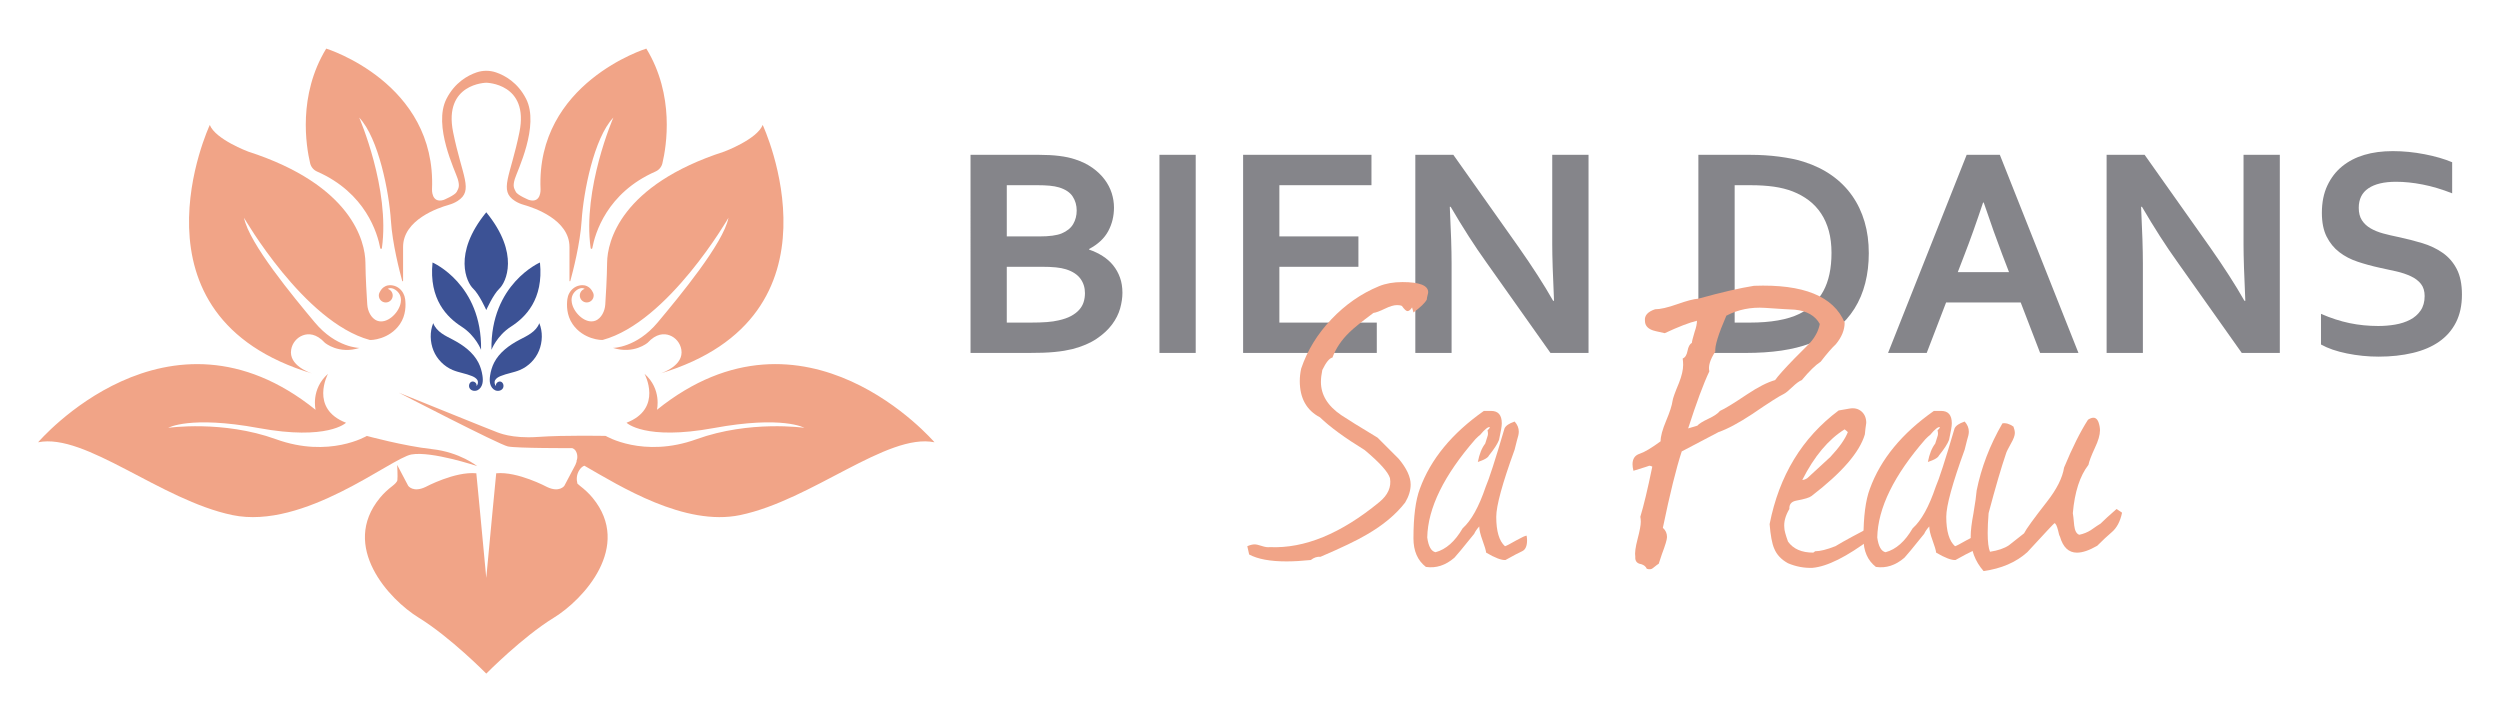
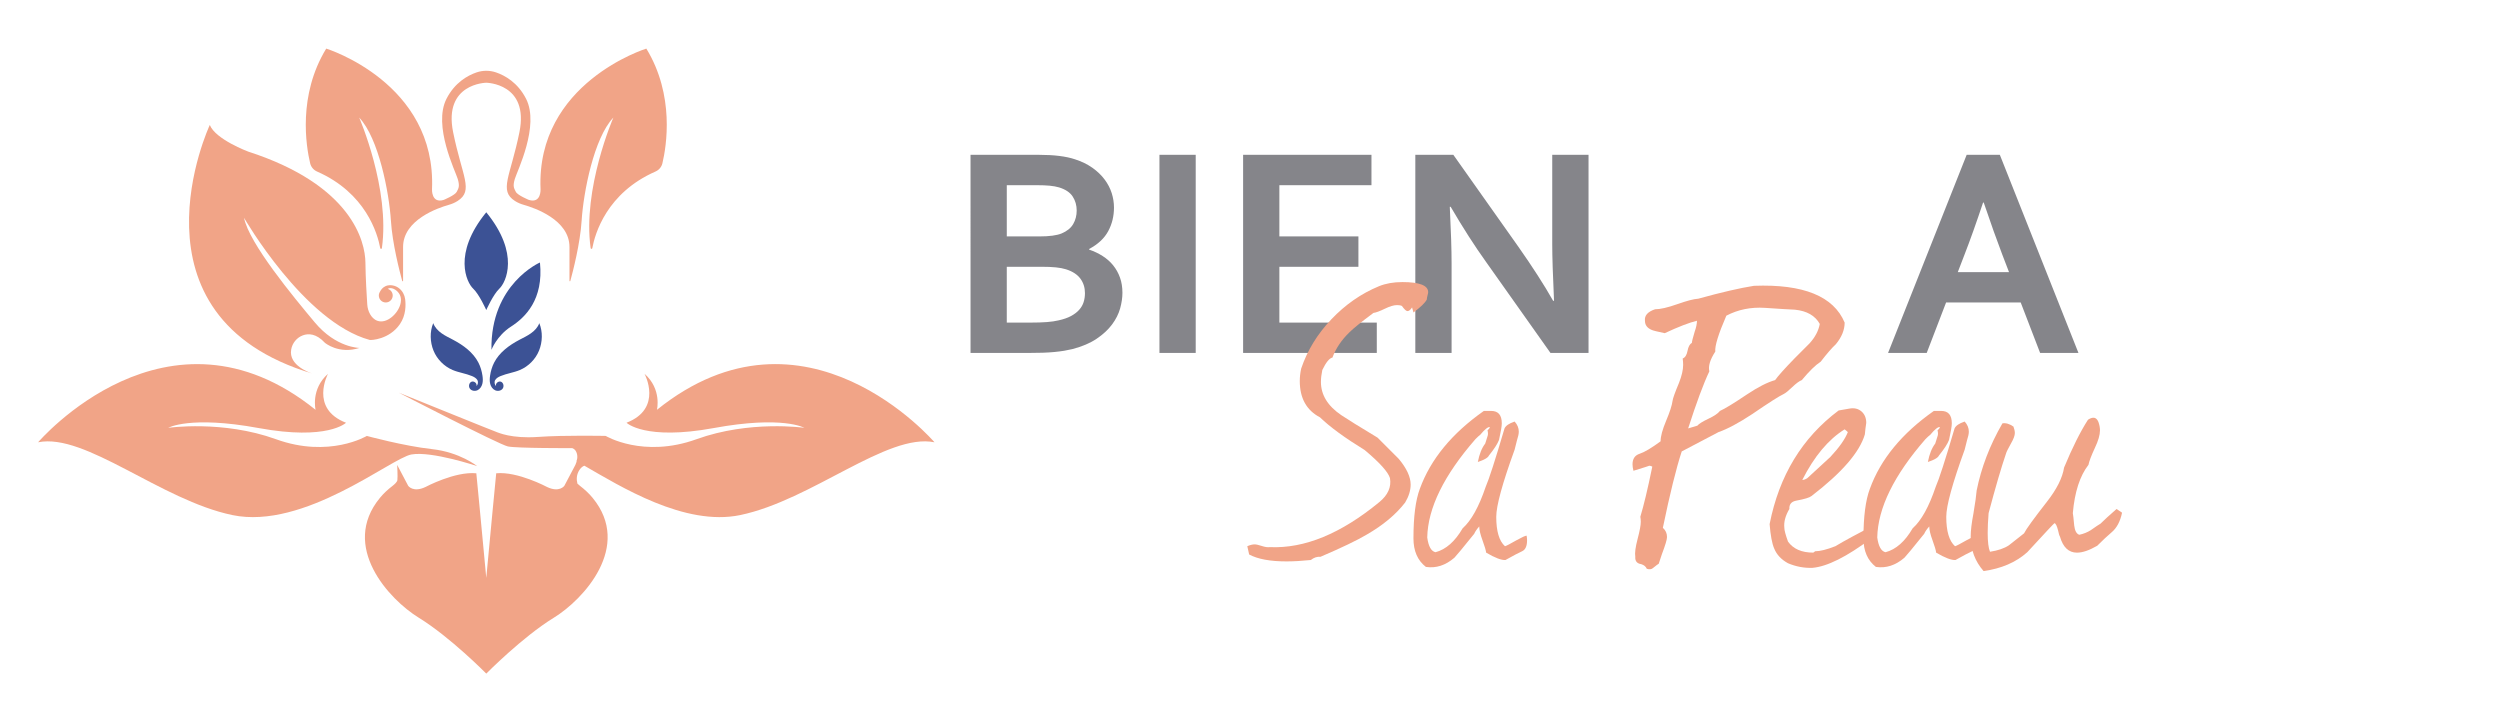
<svg xmlns="http://www.w3.org/2000/svg" version="1.1" id="Calque_1" x="0px" y="0px" width="180px" height="52px" viewBox="0 0 180 52" enable-background="new 0 0 180 52" xml:space="preserve">
  <g>
    <g>
      <g>
        <path fill="#F1A487" d="M47.506,26.905c-0.008,0.003-0.015,0.005-0.022,0.007C47.484,26.912,47.492,26.91,47.506,26.905" />
        <path fill="#F1A487" d="M22.516,26.905c0.014,0.005,0.022,0.007,0.022,0.007C22.53,26.91,22.522,26.908,22.516,26.905" />
-         <path fill="#F1A487" d="M43.712,18.913c-0.01,1.056-0.097,2.478-0.132,3.006c-0.016,0.247-0.083,0.489-0.207,0.704     c-0.11,0.191-0.275,0.383-0.519,0.471c-0.68,0.242-1.474-0.507-1.654-1.176c-0.031-0.114-0.105-0.406,0.037-0.697     c0.15-0.31,0.505-0.522,0.749-0.472c0.042,0.01,0.081,0.026,0.116,0.048c-0.206,0.062-0.356,0.253-0.356,0.479     c0,0.275,0.224,0.5,0.5,0.5c0.275,0,0.499-0.225,0.499-0.5c0-0.02,0-0.037-0.002-0.056l0,0V21.22     c-0.01-0.084-0.04-0.161-0.086-0.227c-0.068-0.134-0.186-0.292-0.384-0.386c-0.24-0.113-0.464-0.07-0.562-0.05     c-0.171,0.035-0.313,0.111-0.427,0.2c-0.244,0.191-0.396,0.477-0.435,0.783c-0.053,0.413-0.064,1.154,0.379,1.798     c0.765,1.11,2.077,1.161,2.172,1.136c4.73-1.288,9.049-8.794,9.049-8.794c-0.355,1.836-3.561,5.698-5.094,7.533     c-1.535,1.836-3.22,1.836-3.22,1.836c1.5,0.479,2.493-0.37,2.493-0.37c0.625-0.676,1.191-0.682,1.587-0.535     c0.441,0.164,0.76,0.56,0.841,1.023c0.198,1.147-1.349,1.674-1.552,1.737c13.851-4.135,7.41-17.909,7.41-17.909     c-0.41,1.041-2.766,1.918-2.766,1.918C44.699,13.324,43.726,17.379,43.712,18.913" />
        <path fill="#F1A487" d="M47.3,29.506c0,0,0.366-1.479-0.894-2.594c0,0,1.351,2.502-1.297,3.525c0,0,1.315,1.296,6.282,0.383     c4.967-0.913,6.52-0.018,6.52-0.018s-3.926-0.566-7.761,0.821c-3.836,1.388-6.539-0.237-6.539-0.237s-2.949-0.064-4.879,0.073     c-1.932,0.137-2.877-0.329-2.917-0.329c-0.041,0-7.109-2.862-7.109-2.862s7.219,3.739,7.862,3.876     c0.64,0.136,4.581,0.122,4.634,0.122c0.097,0.038,0.18,0.095,0.24,0.184c0.139,0.208,0.168,0.521,0.061,0.758     c0.007,0.004,0.013,0.008,0.021,0.011l-0.097,0.255l-0.795,1.507c0,0-0.356,0.507-1.247,0.081c0,0-2.123-1.136-3.657-0.985     c0,0-0.487,5.013-0.716,7.533c-0.229-2.521-0.716-7.533-0.716-7.533c-1.534-0.15-3.657,0.985-3.657,0.985     c-0.89,0.426-1.247-0.081-1.247-0.081l-0.794-1.507c0,0,0.048,0.849,0.014,1.096c-0.019,0.133-0.194,0.295-0.35,0.415     c-0.333,0.255-0.642,0.539-0.908,0.863c-2.871,3.497,0.66,7.314,2.793,8.625c2.273,1.396,4.866,4.027,4.866,4.027     s2.593-2.631,4.867-4.027c2.133-1.311,5.663-5.128,2.792-8.625c-0.266-0.324-0.576-0.608-0.908-0.863     c-0.065-0.05-0.132-0.106-0.19-0.165c-0.077-0.304-0.069-0.655,0.146-0.983c0.112-0.169,0.234-0.262,0.356-0.306     c2.582,1.483,7.227,4.387,11.218,3.555c5.167-1.078,10.593-5.936,13.99-5.241C67.281,31.844,57.967,20.923,47.3,29.506" />
        <path fill="#F1A487" d="M22.826,12.35c3.516,1.543,4.359,4.474,4.552,5.521c0.012,0.067,0.109,0.064,0.118-0.003     c0.602-4.26-1.634-9.401-1.634-9.401c1.406,1.479,2.155,5.405,2.283,7.415c0.105,1.657,0.634,3.688,0.815,4.348     c0.01,0.035,0.062,0.027,0.062-0.009v-2.439c0-1.96,2.535-2.82,3.288-3.032c0.226-0.064,0.443-0.155,0.64-0.282     c1.173-0.752,0.32-1.76-0.325-4.95c-0.712-3.521,2.387-3.561,2.387-3.561s3.099,0.04,2.387,3.561     c-0.646,3.19-1.499,4.198-0.325,4.95c0.197,0.127,0.414,0.218,0.64,0.282c0.753,0.212,3.288,1.072,3.288,3.032v2.439     c0,0.036,0.051,0.044,0.061,0.009c0.182-0.66,0.71-2.69,0.815-4.348c0.127-2.01,0.876-5.936,2.283-7.415     c0,0-2.235,5.142-1.634,9.401c0.009,0.067,0.105,0.07,0.118,0.003c0.193-1.048,1.037-3.979,4.551-5.521     c0.25-0.109,0.435-0.328,0.497-0.592c0.293-1.235,0.897-4.893-1.157-8.259c0,0-7.945,2.457-7.616,10.127     c0,0,0.055,1.041-0.84,0.768c0,0-0.822-0.338-0.941-0.585c-0.119-0.246-0.237-0.365-0.073-0.922     c0.165-0.558,1.799-3.836,0.813-5.771c-0.6-1.178-1.531-1.687-2.168-1.904c-0.452-0.154-0.943-0.154-1.396,0     c-0.637,0.218-1.569,0.727-2.169,1.904c-0.986,1.936,0.648,5.214,0.813,5.771c0.164,0.557,0.045,0.676-0.073,0.922     c-0.119,0.247-0.941,0.585-0.941,0.585c-0.895,0.273-0.84-0.768-0.84-0.768c0.329-7.67-7.616-10.127-7.616-10.127     c-2.055,3.366-1.451,7.023-1.158,8.259C22.393,12.021,22.578,12.24,22.826,12.35" />
        <path fill="#F1A487" d="M22.516,26.905c-0.203-0.063-1.751-0.59-1.551-1.737c0.08-0.464,0.399-0.859,0.84-1.023     c0.396-0.146,0.961-0.141,1.587,0.535c0,0,0.993,0.85,2.493,0.37c0,0-1.685,0-3.219-1.836c-1.534-1.835-4.74-5.697-5.096-7.533     c0,0,4.319,7.506,9.049,8.794c0.096,0.025,1.407-0.025,2.173-1.136c0.443-0.644,0.432-1.385,0.379-1.798     c-0.04-0.307-0.192-0.592-0.435-0.783c-0.114-0.089-0.256-0.165-0.427-0.2c-0.097-0.021-0.322-0.063-0.562,0.05     c-0.198,0.094-0.316,0.252-0.384,0.386c-0.046,0.065-0.076,0.143-0.086,0.227v0.001l0,0c-0.001,0.019-0.002,0.036-0.002,0.056     c0,0.275,0.223,0.5,0.5,0.5s0.5-0.225,0.5-0.5c0-0.227-0.15-0.418-0.356-0.479c0.035-0.021,0.073-0.038,0.117-0.048     c0.243-0.051,0.598,0.162,0.749,0.472c0.141,0.291,0.067,0.583,0.036,0.697c-0.18,0.669-0.974,1.418-1.653,1.176     c-0.243-0.088-0.409-0.279-0.52-0.471c-0.123-0.215-0.189-0.457-0.206-0.704c-0.035-0.528-0.123-1.95-0.132-3.006     c-0.013-1.534-0.986-5.589-8.438-7.999c0,0-2.355-0.877-2.767-1.918C15.104,8.996,8.665,22.771,22.516,26.905" />
        <path fill="#F1A487" d="M34.354,33.56c0,0-1.242-1.004-3.25-1.223c-2.009-0.22-4.693-0.95-4.693-0.95s-2.703,1.625-6.539,0.237     c-3.835-1.388-7.761-0.821-7.761-0.821s1.552-0.896,6.519,0.018c4.968,0.913,6.283-0.383,6.283-0.383     c-2.648-1.023-1.296-3.525-1.296-3.525c-1.26,1.114-0.895,2.594-0.895,2.594c-10.666-8.583-19.979,2.338-19.979,2.338     c3.397-0.694,8.821,4.163,13.989,5.241c5.168,1.077,11.433-4.109,12.894-4.365C31.085,32.465,34.354,33.56,34.354,33.56" />
        <g>
          <path fill="#3C5295" d="M35.96,20.775c0.452-0.424,1.499-2.492-0.949-5.491c-2.448,2.999-1.401,5.067-0.949,5.491      c0.452,0.425,0.949,1.549,0.949,1.549S35.508,21.2,35.96,20.775" />
        </g>
        <g>
          <path fill="#3C5295" d="M35.385,25.187c0,0,0.383-1.014,1.406-1.671c1.022-0.657,2.36-1.945,2.086-4.616      C38.877,18.899,35.302,20.447,35.385,25.187" />
        </g>
        <g>
          <path fill="#3C5295" d="M36.036,27.079c0.451-0.189,0.947-0.249,1.397-0.439c0.617-0.261,1.122-0.772,1.376-1.392      c0.254-0.62,0.277-1.363,0.021-1.981c-0.107,0.301-0.338,0.544-0.6,0.729c-0.26,0.187-0.552,0.322-0.835,0.472      c-0.734,0.388-1.441,0.903-1.819,1.643c-0.15,0.294-0.243,0.615-0.291,0.941c-0.028,0.196-0.04,0.398,0.011,0.591      c0.05,0.192,0.172,0.373,0.352,0.456c0.18,0.083,0.419,0.046,0.539-0.111c0.12-0.158,0.069-0.427-0.113-0.503      c-0.184-0.075-0.423,0.124-0.355,0.311c-0.119-0.104-0.145-0.31-0.059-0.441C35.744,27.221,35.89,27.141,36.036,27.079" />
        </g>
        <g>
-           <path fill="#3C5295" d="M33.23,23.516c1.023,0.657,1.406,1.671,1.406,1.671c0.083-4.739-3.493-6.287-3.493-6.287      C30.87,21.57,32.208,22.858,33.23,23.516" />
-         </g>
+           </g>
        <g>
          <path fill="#3C5295" d="M33.949,27.484c-0.183,0.076-0.233,0.345-0.114,0.503c0.12,0.157,0.359,0.194,0.54,0.111      c0.18-0.083,0.301-0.264,0.352-0.456c0.051-0.192,0.04-0.395,0.011-0.591c-0.048-0.326-0.141-0.647-0.292-0.941      c-0.378-0.739-1.085-1.255-1.819-1.643c-0.282-0.149-0.574-0.285-0.835-0.472c-0.26-0.186-0.491-0.429-0.6-0.729      c-0.256,0.618-0.233,1.361,0.021,1.981c0.253,0.619,0.76,1.131,1.376,1.392c0.45,0.19,0.946,0.25,1.397,0.439      c0.146,0.062,0.292,0.142,0.377,0.274c0.085,0.132,0.06,0.338-0.059,0.441C34.371,27.608,34.133,27.409,33.949,27.484" />
        </g>
      </g>
    </g>
    <g>
      <g>
        <path fill="#85858A" d="M80.207,14.943c0,0.619-0.139,1.186-0.416,1.701c-0.277,0.515-0.734,0.943-1.375,1.284v0.043     c0.355,0.121,0.68,0.275,0.975,0.464c0.295,0.188,0.549,0.412,0.758,0.671c0.209,0.26,0.373,0.553,0.49,0.88     s0.176,0.692,0.176,1.098c0,0.349-0.055,0.722-0.164,1.119c-0.111,0.398-0.305,0.784-0.582,1.157s-0.646,0.716-1.109,1.028     c-0.461,0.313-1.045,0.562-1.748,0.746c-0.178,0.043-0.371,0.082-0.58,0.118c-0.211,0.035-0.443,0.065-0.699,0.09     c-0.256,0.025-0.539,0.043-0.852,0.054c-0.314,0.011-0.666,0.016-1.057,0.016h-4.146V11.148h4.957     c1.059,0,1.912,0.106,2.559,0.32c0.482,0.156,0.902,0.36,1.258,0.612c0.355,0.253,0.648,0.533,0.879,0.843     c0.232,0.309,0.402,0.636,0.512,0.98C80.152,14.249,80.207,14.596,80.207,14.943z M74.846,17.022     c0.709,0,1.238-0.071,1.588-0.213c0.391-0.164,0.67-0.39,0.836-0.677c0.168-0.288,0.252-0.613,0.252-0.976     c0-0.377-0.098-0.713-0.289-1.008s-0.518-0.513-0.98-0.655c-0.191-0.057-0.416-0.098-0.672-0.123     c-0.256-0.024-0.572-0.037-0.949-0.037h-2.143v3.688H74.846z M72.488,19.208v4.019h1.707c0.453,0,0.846-0.012,1.172-0.037     c0.326-0.024,0.607-0.065,0.842-0.122c0.363-0.078,0.664-0.184,0.906-0.314c0.242-0.132,0.438-0.281,0.586-0.448     c0.15-0.167,0.256-0.352,0.32-0.554c0.064-0.203,0.096-0.418,0.096-0.646c0-0.397-0.109-0.746-0.33-1.045     c-0.221-0.298-0.564-0.522-1.033-0.671c-0.207-0.064-0.449-0.11-0.727-0.139s-0.633-0.043-1.064-0.043H72.488z" />
        <path fill="#85858A" d="M83.48,25.412V11.148h2.611v14.264H83.48z" />
        <path fill="#85858A" d="M92.115,23.227h7.014v2.186h-9.625V11.148h9.242v2.186h-6.631v3.688h5.691v2.186h-5.691V23.227z" />
        <path fill="#85858A" d="M109.332,17.779c1.023,1.457,1.855,2.751,2.494,3.881h0.064c-0.086-1.855-0.129-3.205-0.129-4.051v-6.461     h2.613v14.264h-2.74l-4.648-6.566c-0.816-1.137-1.662-2.456-2.537-3.955h-0.064c0.086,1.748,0.129,3.103,0.129,4.062v6.46h-2.611     V11.148h2.738L109.332,17.779z" />
-         <path fill="#85858A" d="M122.283,25.412V11.148h3.773c0.334,0,0.674,0.011,1.018,0.032c0.346,0.021,0.682,0.054,1.008,0.096     c0.328,0.043,0.645,0.095,0.949,0.155c0.305,0.06,0.586,0.133,0.842,0.218c0.762,0.242,1.432,0.569,2.016,0.981     c0.582,0.412,1.07,0.898,1.465,1.46s0.693,1.188,0.896,1.882c0.203,0.692,0.303,1.444,0.303,2.255     c0,0.768-0.084,1.486-0.256,2.158c-0.17,0.672-0.43,1.285-0.777,1.839c-0.348,0.555-0.787,1.043-1.316,1.466     s-1.156,0.77-1.883,1.04c-0.604,0.228-1.289,0.397-2.057,0.512c-0.768,0.113-1.631,0.17-2.59,0.17H122.283z M125.973,23.227     c1.527,0,2.721-0.209,3.582-0.629c0.76-0.376,1.336-0.924,1.727-1.642s0.586-1.635,0.586-2.75c0-0.583-0.064-1.108-0.191-1.578     c-0.129-0.469-0.313-0.887-0.555-1.252c-0.242-0.366-0.535-0.681-0.879-0.944c-0.346-0.263-0.734-0.479-1.168-0.649     c-0.406-0.156-0.857-0.271-1.354-0.342c-0.498-0.07-1.057-0.106-1.674-0.106h-1.152v9.893H125.973z" />
        <path fill="#85858A" d="M145.49,21.777h-5.371l-1.396,3.635h-2.783l5.66-14.264h2.389l5.66,14.264h-2.76L145.49,21.777z      M142.783,14.581c-0.498,1.492-0.943,2.739-1.334,3.741l-0.488,1.27h3.688l-0.488-1.27c-0.387-1.011-0.83-2.258-1.334-3.741     H142.783z" />
-         <path fill="#85858A" d="M159.105,17.779c1.023,1.457,1.855,2.751,2.494,3.881h0.064c-0.086-1.855-0.129-3.205-0.129-4.051v-6.461     h2.613v14.264h-2.74l-4.648-6.566c-0.816-1.137-1.662-2.456-2.537-3.955h-0.064c0.086,1.748,0.129,3.103,0.129,4.062v6.46h-2.611     V11.148h2.738L159.105,17.779z" />
-         <path fill="#85858A" d="M174.574,21.318c0-0.362-0.09-0.655-0.268-0.879s-0.42-0.407-0.725-0.549     c-0.307-0.143-0.648-0.258-1.029-0.347s-0.779-0.176-1.199-0.262c-0.555-0.12-1.084-0.265-1.588-0.432     c-0.506-0.167-0.949-0.397-1.332-0.692c-0.385-0.295-0.689-0.67-0.918-1.125c-0.227-0.455-0.34-1.023-0.34-1.706     c0-0.753,0.131-1.408,0.395-1.967c0.262-0.558,0.619-1.02,1.07-1.386c0.451-0.365,0.98-0.64,1.588-0.82     c0.607-0.182,1.293-0.272,2.053-0.272s1.525,0.075,2.293,0.225c0.766,0.148,1.428,0.341,1.982,0.575v2.238     c-0.74-0.291-1.449-0.502-2.127-0.634c-0.68-0.132-1.316-0.197-1.914-0.197c-0.859,0-1.523,0.156-1.988,0.469     c-0.465,0.313-0.697,0.782-0.697,1.407c0,0.362,0.076,0.661,0.229,0.896s0.361,0.429,0.623,0.581     c0.264,0.153,0.566,0.275,0.906,0.368c0.342,0.092,0.703,0.178,1.088,0.256c0.604,0.128,1.182,0.275,1.732,0.442     s1.039,0.399,1.465,0.698c0.428,0.298,0.766,0.688,1.014,1.167s0.373,1.093,0.373,1.839c0,0.768-0.143,1.433-0.426,1.994     c-0.285,0.562-0.688,1.024-1.211,1.391c-0.521,0.366-1.156,0.638-1.902,0.815s-1.564,0.267-2.453,0.267     c-0.773,0-1.535-0.076-2.285-0.229c-0.75-0.152-1.375-0.367-1.871-0.645v-2.207c0.703,0.306,1.389,0.528,2.057,0.667     s1.357,0.207,2.068,0.207c0.412,0,0.818-0.033,1.215-0.101c0.398-0.067,0.756-0.184,1.072-0.347s0.57-0.386,0.762-0.666     C174.477,22.077,174.574,21.731,174.574,21.318z" />
      </g>
      <g>
        <path fill="#F1A487" d="M102.73,21.569c-0.133,0.244-0.453,0.553-0.961,0.928l-0.1-0.364c-0.111,0.177-0.221,0.266-0.332,0.266     c-0.088,0-0.221-0.121-0.396-0.365L100.875,22c-0.088-0.021-0.188-0.032-0.299-0.032c-0.221,0-0.514,0.088-0.877,0.265     c-0.365,0.177-0.635,0.276-0.813,0.298c-0.861,0.642-1.436,1.105-1.723,1.392c-0.574,0.553-0.982,1.16-1.227,1.822     c-0.221,0.045-0.463,0.343-0.729,0.895c-0.066,0.31-0.1,0.597-0.1,0.861c0,0.928,0.486,1.723,1.459,2.386     c0.463,0.31,1.336,0.851,2.617,1.623c0.949,0.95,1.457,1.458,1.523,1.524c0.574,0.685,0.861,1.304,0.861,1.855     c0,0.42-0.133,0.851-0.396,1.292c-0.664,0.861-1.592,1.635-2.783,2.319c-0.664,0.396-1.768,0.927-3.314,1.59     c-0.242-0.022-0.475,0.055-0.695,0.231c-0.641,0.066-1.225,0.1-1.756,0.1c-1.17,0-2.064-0.166-2.684-0.497l-0.133-0.597     c0.199-0.088,0.377-0.132,0.531-0.132c0.109,0,0.281,0.039,0.514,0.116c0.23,0.077,0.424,0.104,0.58,0.082     c2.494,0.111,5.123-0.972,7.885-3.246c0.617-0.508,0.871-1.082,0.762-1.723c-0.133-0.441-0.74-1.115-1.822-2.021     c-1.436-0.883-2.508-1.667-3.215-2.353c-0.971-0.508-1.457-1.38-1.457-2.617c0-0.286,0.033-0.585,0.1-0.895     c0.441-1.303,1.164-2.484,2.17-3.545c1.006-1.06,2.148-1.855,3.43-2.385c0.484-0.199,1.049-0.299,1.689-0.299     c1.236,0,1.855,0.243,1.855,0.729c0,0.044-0.018,0.127-0.051,0.248C102.746,21.41,102.73,21.504,102.73,21.569z" />
        <path fill="#F1A487" d="M109.588,39.692c-0.244,0.11-0.641,0.319-1.193,0.629c-0.287,0.022-0.75-0.154-1.391-0.53     c-0.023-0.176-0.111-0.475-0.266-0.895c-0.154-0.419-0.232-0.75-0.232-0.993c-0.176,0.198-0.297,0.376-0.363,0.53     c-0.818,1.016-1.293,1.59-1.426,1.723c-0.641,0.552-1.324,0.772-2.053,0.662c-0.598-0.464-0.895-1.148-0.895-2.055     c0-1.567,0.154-2.76,0.463-3.577c0.773-2.12,2.309-3.986,4.605-5.599h0.529c0.508,0,0.764,0.298,0.764,0.895     c0,0.198-0.066,0.596-0.199,1.192c-0.111,0.287-0.354,0.662-0.729,1.126c-0.066,0.155-0.332,0.31-0.797,0.464     c0.111-0.574,0.287-1.016,0.531-1.325c0.021-0.066,0.076-0.242,0.166-0.53c0.021-0.044,0.033-0.109,0.033-0.198     c0-0.066-0.012-0.144-0.033-0.232c0.109-0.088,0.164-0.165,0.164-0.231c-0.131-0.021-0.363,0.166-0.695,0.563     c-0.066,0.044-0.176,0.144-0.33,0.298c-2.275,2.606-3.436,4.97-3.479,7.09c0.088,0.641,0.285,0.994,0.596,1.061     c0.75-0.199,1.402-0.773,1.955-1.724c0.617-0.551,1.17-1.545,1.656-2.981c0.242-0.552,0.695-1.954,1.357-4.207     c0.088-0.199,0.332-0.364,0.729-0.497c0.199,0.221,0.299,0.464,0.299,0.729c0,0.155-0.045,0.364-0.133,0.63     c-0.088,0.331-0.143,0.552-0.166,0.662c-0.883,2.431-1.324,4.042-1.324,4.837c0,1.039,0.209,1.745,0.629,2.12     c0.088-0.021,0.365-0.165,0.828-0.431c0.398-0.221,0.641-0.331,0.73-0.331c0.021,0.11,0.031,0.222,0.031,0.331     C109.951,39.316,109.83,39.582,109.588,39.692z" />
        <path fill="#F1A487" d="M132.182,24.783c-0.287,0.266-0.65,0.686-1.092,1.259c-0.377,0.244-0.828,0.686-1.359,1.325     c-0.178,0.066-0.402,0.232-0.68,0.497c-0.275,0.266-0.48,0.431-0.611,0.497c-0.332,0.155-1.094,0.642-2.287,1.458     c-0.973,0.641-1.777,1.071-2.418,1.292c-0.09,0.045-0.973,0.509-2.65,1.392c-0.398,1.215-0.852,3.048-1.359,5.5     c0.199,0.177,0.299,0.397,0.299,0.662c0,0.177-0.121,0.585-0.365,1.226c-0.043,0.133-0.121,0.364-0.23,0.696     c-0.045,0.021-0.178,0.121-0.398,0.298c-0.111,0.11-0.266,0.133-0.463,0.066c-0.066-0.155-0.199-0.266-0.398-0.331     c-0.309-0.045-0.453-0.222-0.43-0.53c-0.045-0.266,0.01-0.69,0.164-1.275c0.154-0.586,0.232-0.999,0.232-1.242     c0-0.133-0.012-0.254-0.033-0.365c0.242-0.795,0.531-1.998,0.861-3.61c-0.066-0.045-0.145-0.066-0.232-0.066     c0.045,0-0.33,0.121-1.125,0.364c-0.045-0.177-0.066-0.331-0.066-0.464c0-0.397,0.17-0.651,0.514-0.762     c0.342-0.11,0.844-0.409,1.506-0.895c0-0.354,0.133-0.845,0.398-1.475s0.42-1.11,0.465-1.441     c0.021-0.177,0.176-0.607,0.463-1.292c0.199-0.508,0.299-0.938,0.299-1.292c0-0.154-0.012-0.31-0.033-0.464     c0.176-0.066,0.291-0.248,0.348-0.547c0.055-0.298,0.16-0.491,0.314-0.58c0-0.088,0.066-0.353,0.199-0.795     c0.109-0.309,0.166-0.574,0.166-0.795c-0.553,0.133-1.326,0.431-2.32,0.895c-0.529-0.11-0.84-0.188-0.928-0.231     c-0.33-0.133-0.496-0.354-0.496-0.663c-0.045-0.375,0.199-0.651,0.729-0.828c0.375,0,0.904-0.121,1.59-0.364     s1.193-0.376,1.523-0.397c1.68-0.464,3.016-0.773,4.01-0.928c3.557-0.133,5.732,0.751,6.527,2.65     C132.813,23.757,132.602,24.275,132.182,24.783z M127.08,22.166c-1.016-0.066-1.943,0.122-2.783,0.563     c-0.574,1.325-0.84,2.187-0.795,2.584c-0.375,0.574-0.52,1.05-0.43,1.425c-0.42,0.884-0.928,2.253-1.525,4.108l0.664-0.199     c0.109-0.133,0.375-0.298,0.795-0.497c0.418-0.198,0.695-0.386,0.828-0.563c0.352-0.154,1.004-0.553,1.955-1.193     c0.795-0.53,1.467-0.872,2.02-1.027c0.199-0.286,0.664-0.806,1.393-1.557c0.242-0.243,0.607-0.607,1.092-1.094     c0.398-0.441,0.641-0.905,0.73-1.391c-0.332-0.597-0.928-0.939-1.789-1.027C128.748,22.277,128.029,22.232,127.08,22.166z" />
        <path fill="#F1A487" d="M134.965,38.334l-0.098,0.1c-0.111,0.066-0.156,0.177-0.133,0.33c-1.768,1.326-3.182,2.032-4.242,2.121     c-0.596,0.021-1.182-0.089-1.756-0.331c-0.484-0.266-0.816-0.618-0.994-1.061c-0.154-0.353-0.264-0.938-0.33-1.756     c0.684-3.489,2.34-6.217,4.969-8.183c0.088-0.022,0.342-0.066,0.762-0.133c0.354-0.066,0.646,0,0.879,0.198     c0.232,0.199,0.348,0.476,0.348,0.829c-0.045,0.287-0.078,0.563-0.1,0.828c-0.375,1.281-1.656,2.761-3.844,4.439     c-0.131,0.11-0.496,0.221-1.092,0.331c-0.354,0.066-0.52,0.265-0.498,0.597c-0.287,0.485-0.408,0.938-0.363,1.358     c0,0.177,0.088,0.508,0.264,0.993c0.377,0.53,0.982,0.795,1.822,0.795l0.133-0.099c0.354,0,0.84-0.121,1.459-0.365     c0.617-0.375,1.6-0.905,2.947-1.59c0.021,0.089,0.033,0.166,0.033,0.232C135.131,38.102,135.076,38.224,134.965,38.334z      M133.045,31.111c-0.066-0.066-0.145-0.133-0.232-0.198c-1.172,0.729-2.188,1.943-3.049,3.644c0.111,0,0.232-0.044,0.365-0.132     c0.551-0.508,1.104-1.016,1.656-1.524C132.426,32.216,132.846,31.62,133.045,31.111z" />
        <path fill="#F1A487" d="M141.988,39.692c-0.242,0.11-0.641,0.319-1.191,0.629c-0.287,0.022-0.752-0.154-1.393-0.53     c-0.021-0.176-0.109-0.475-0.264-0.895c-0.156-0.419-0.232-0.75-0.232-0.993c-0.178,0.198-0.299,0.376-0.365,0.53     c-0.816,1.016-1.291,1.59-1.424,1.723c-0.641,0.552-1.326,0.772-2.055,0.662c-0.596-0.464-0.895-1.148-0.895-2.055     c0-1.567,0.154-2.76,0.465-3.577c0.771-2.12,2.307-3.986,4.604-5.599h0.531c0.508,0,0.762,0.298,0.762,0.895     c0,0.198-0.066,0.596-0.199,1.192c-0.109,0.287-0.354,0.662-0.729,1.126c-0.066,0.155-0.332,0.31-0.795,0.464     c0.109-0.574,0.287-1.016,0.529-1.325c0.021-0.066,0.078-0.242,0.166-0.53c0.021-0.044,0.033-0.109,0.033-0.198     c0-0.066-0.012-0.144-0.033-0.232c0.111-0.088,0.166-0.165,0.166-0.231c-0.133-0.021-0.365,0.166-0.695,0.563     c-0.066,0.044-0.178,0.144-0.332,0.298c-2.275,2.606-3.434,4.97-3.479,7.09c0.088,0.641,0.287,0.994,0.596,1.061     c0.752-0.199,1.402-0.773,1.955-1.724c0.619-0.551,1.17-1.545,1.656-2.981c0.244-0.552,0.697-1.954,1.359-4.207     c0.088-0.199,0.33-0.364,0.729-0.497c0.199,0.221,0.299,0.464,0.299,0.729c0,0.155-0.045,0.364-0.133,0.63     c-0.09,0.331-0.145,0.552-0.166,0.662c-0.883,2.431-1.326,4.042-1.326,4.837c0,1.039,0.211,1.745,0.631,2.12     c0.088-0.021,0.363-0.165,0.828-0.431c0.396-0.221,0.641-0.331,0.729-0.331c0.021,0.11,0.033,0.222,0.033,0.331     C142.354,39.316,142.232,39.582,141.988,39.692z" />
        <path fill="#F1A487" d="M152.027,38.334c-0.287,0.243-0.629,0.563-1.027,0.961c-0.574,0.331-1.059,0.496-1.457,0.496     c-0.596,0-1.006-0.386-1.227-1.159c-0.043-0.066-0.088-0.21-0.131-0.431c-0.09-0.353-0.178-0.53-0.266-0.53     c-0.023,0-0.674,0.696-1.955,2.088c-0.816,0.729-1.867,1.181-3.146,1.357c-0.619-0.707-0.928-1.534-0.928-2.484     c0-0.419,0.066-0.972,0.197-1.656c0.133-0.795,0.211-1.347,0.232-1.656c0.332-1.657,0.949-3.269,1.855-4.837     c0.242-0.045,0.508,0.032,0.795,0.231c0.066,0.177,0.1,0.331,0.1,0.464c0,0.177-0.088,0.42-0.266,0.729     c-0.221,0.397-0.342,0.642-0.363,0.729c-0.354,1.038-0.773,2.474-1.26,4.307c-0.045,0.553-0.066,1.027-0.066,1.425     c0,0.641,0.055,1.093,0.166,1.358c0.574-0.089,1.027-0.243,1.359-0.464c0.021-0.022,0.385-0.31,1.092-0.861     c0.154-0.31,0.707-1.071,1.656-2.286c0.707-0.905,1.115-1.723,1.227-2.452c0.596-1.436,1.17-2.584,1.723-3.445     c0.375-0.243,0.629-0.177,0.762,0.199c0.066,0.198,0.1,0.387,0.1,0.563c0,0.332-0.121,0.752-0.363,1.26     c-0.266,0.574-0.42,0.982-0.465,1.226c-0.619,0.795-0.994,1.954-1.127,3.479c0.023,0.111,0.055,0.409,0.1,0.895     c0.045,0.376,0.166,0.597,0.365,0.663c0.309-0.066,0.584-0.178,0.828-0.332c0.375-0.265,0.607-0.419,0.695-0.464     c0.266-0.265,0.652-0.618,1.16-1.06l0.396,0.265C152.658,37.55,152.402,38.024,152.027,38.334z" />
      </g>
    </g>
  </g>
</svg>